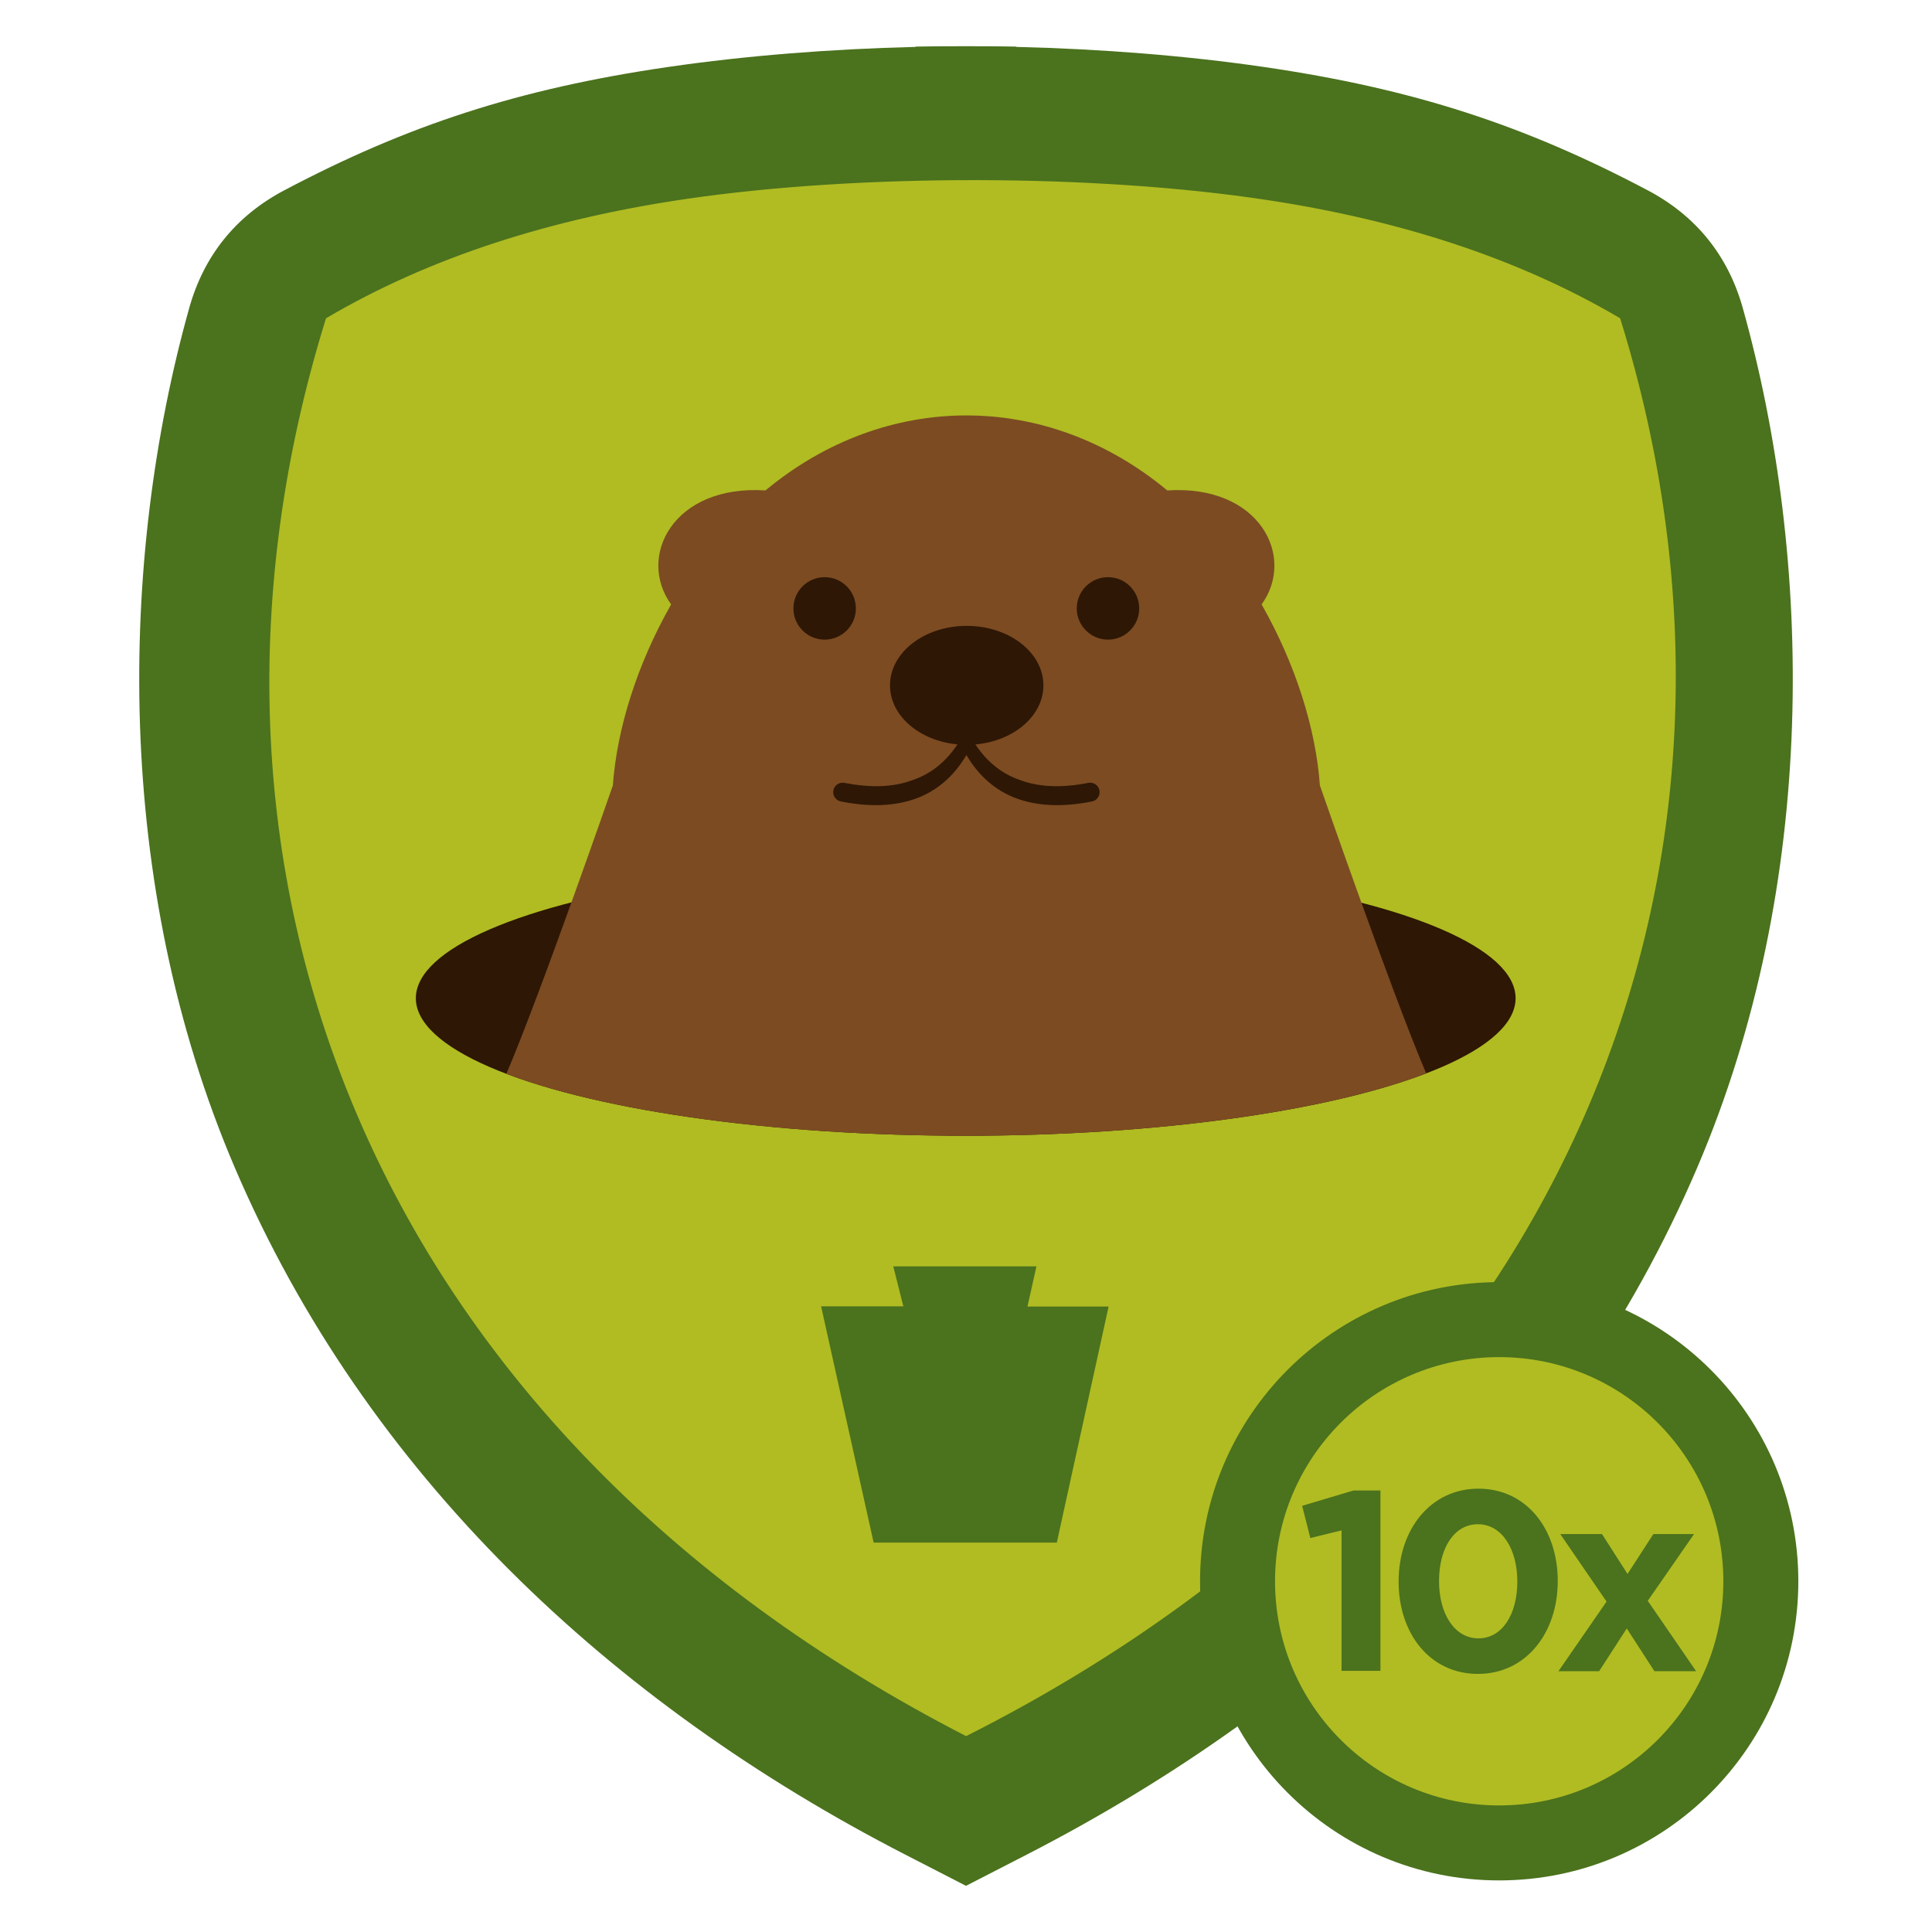
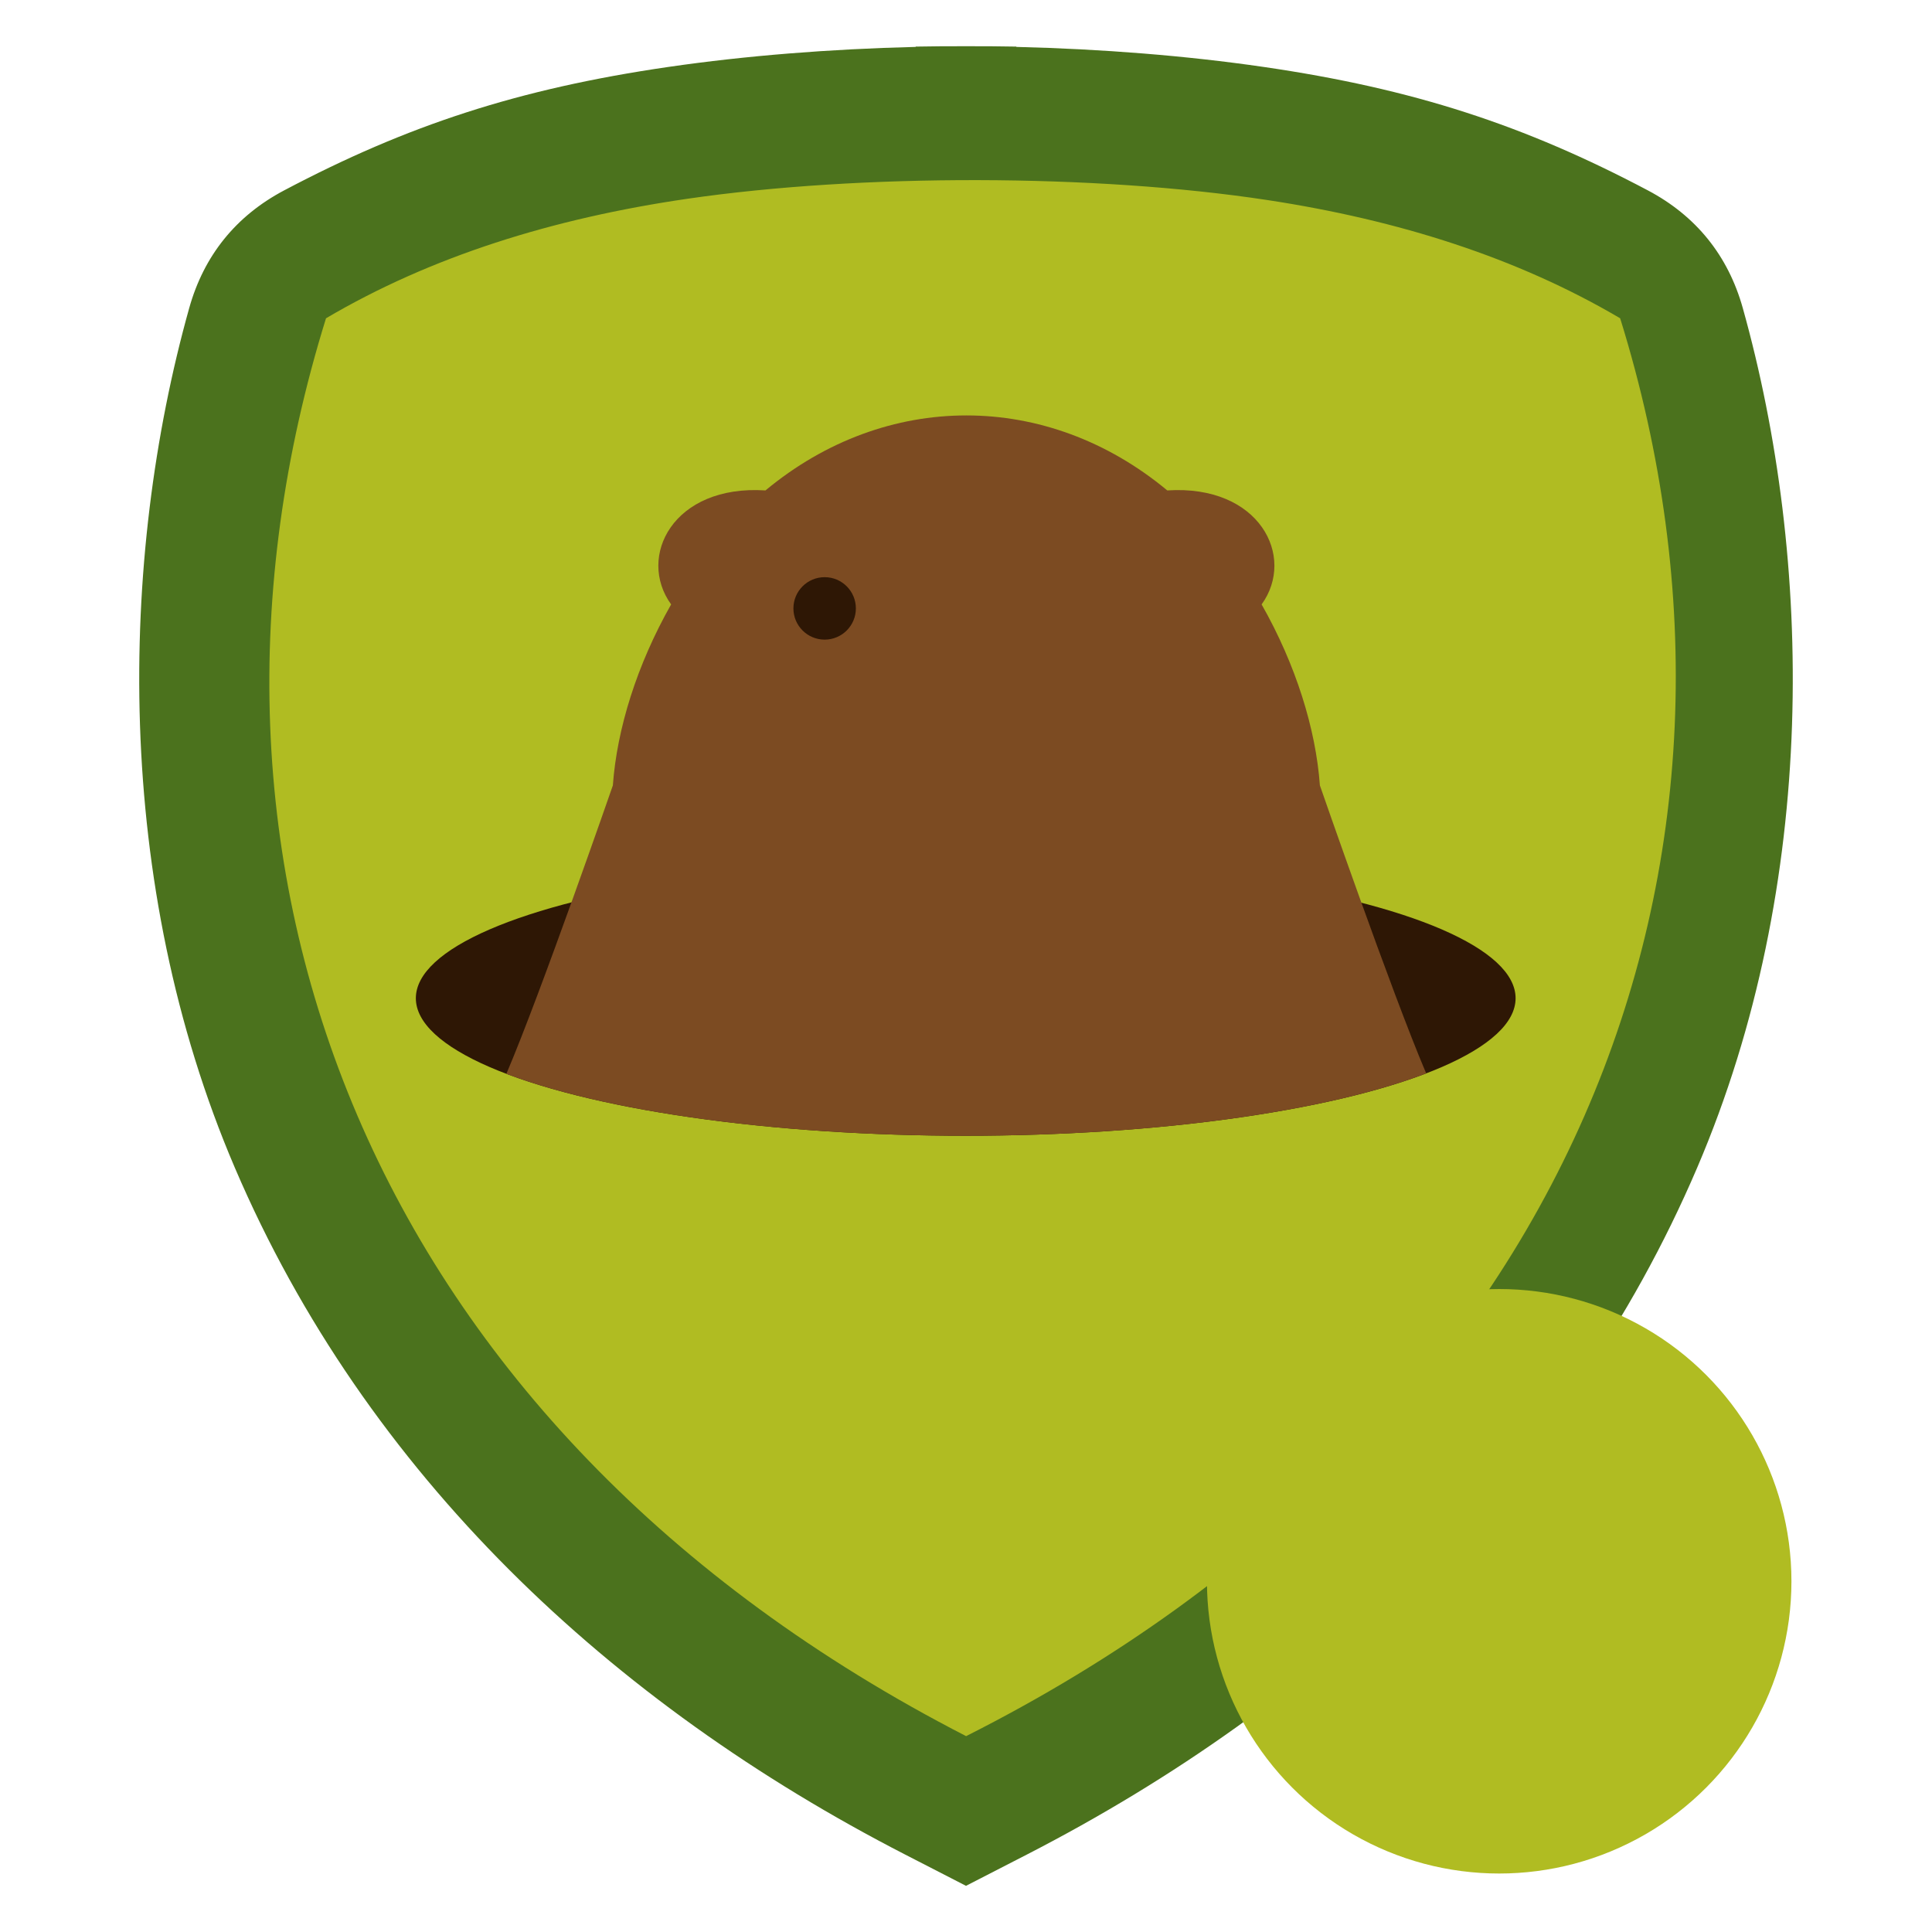
<svg xmlns="http://www.w3.org/2000/svg" xml:space="preserve" width="6in" height="6in" version="1.1" style="shape-rendering:geometricPrecision; text-rendering:geometricPrecision; image-rendering:optimizeQuality; fill-rule:evenodd; clip-rule:evenodd" viewBox="0 0 6000 6000">
  <defs>
    <style type="text/css">
   
    .fil0 {fill:none}
    .fil3 {fill:#2E1705}
    .fil2 {fill:#4B721D}
    .fil4 {fill:#7C4B22}
    .fil1 {fill:#B0BC22}
   
  </style>
  </defs>
  <g id="Capa_x0020_1">
    <g id="_1926168475200">
      <g>
        <rect class="fil0" x="-0" y="-0" width="6000" height="6000" />
        <path class="fil1" d="M2087.78 244.12c237.12,-34.52 495.5,-55.03 757.98,-61.39l0 -0.96c51.27,-0.92 102.64,-1.3 153.98,-1.15l0.53 0c51.34,-0.16 102.71,0.22 153.98,1.15l0 0.96c262.48,6.36 520.85,26.88 757.98,61.39 459.93,66.94 800.93,179.1 1177.94,378.44 147.64,78.06 245.85,199.81 290.89,360.63 215.24,768.61 233.71,1762.1 -139.87,2635.21 -402.65,941.04 -1154.15,1642.35 -2054.89,2105.38l-32.06 16.48 0 0.07 -7.49 3.78 -145.39 74.74 -1.35 0.56 -1.36 -0.56 -145.39 -74.74 -7.5 -3.78 0 -0.07 -32.06 -16.48c-900.74,-463.03 -1652.24,-1164.34 -2054.88,-2105.38 -373.58,-873.11 -355.11,-1866.6 -139.87,-2635.21 45.04,-160.82 143.25,-282.57 290.89,-360.63 377.02,-199.34 718.02,-311.5 1177.94,-378.44z" />
        <path class="fil2" d="M2075.79 207.87c240.24,-34.97 502.01,-55.76 767.94,-62.2l0 -0.97c51.94,-0.93 103.99,-1.32 156,-1.16l0.54 0c52.02,-0.16 104.06,0.23 156,1.16l0 0.97c265.93,6.44 527.7,27.23 767.95,62.2 465.98,67.83 811.46,181.45 1193.44,383.42 149.58,79.09 249.09,202.44 294.71,365.37 218.07,778.72 236.78,1785.28 -141.71,2669.87 -407.94,953.43 -1169.32,1663.96 -2081.91,2133.08l-32.48 16.69 0 0.07 -7.59 3.83 -147.31 75.72 -1.37 0.57 -1.38 -0.57 -147.31 -75.72 -7.59 -3.83 0 -0.07 -32.48 -16.69c-912.59,-469.12 -1673.97,-1179.65 -2081.91,-2133.08 -378.5,-884.59 -359.78,-1891.15 -141.71,-2669.87 45.63,-162.93 145.13,-286.29 294.72,-365.37 381.98,-201.97 727.46,-315.59 1193.44,-383.42zm59.58 409.33c-418.52,60.92 -796.76,179.09 -1122.91,371.26 -525.2,1689.26 121.7,3443.94 1987.91,4403.27 1885.63,-951.57 2556.35,-2714 2031.16,-4403.27 -318.9,-187.89 -687.57,-305.05 -1095.02,-367.11 -535.67,-81.59 -1264.41,-82.27 -1801.13,-4.15z" />
        <ellipse class="fil3" cx="2999.13" cy="3100.08" rx="1707.68" ry="427.11" />
-         <polygon class="fil2" points="2550.04,4057.02 2805.47,4057.02 2774.13,3932.81 3218.77,3932.81 3190.91,4057.59 3442.86,4057.59 3282.03,4790.76 2713.17,4790.76 2550.03,4057.02 " />
        <path class="fil4" d="M1572.56 3334.88c107.06,-250.65 330.72,-895.69 330.72,-895.69 12.57,-175.18 74.66,-374.94 180.95,-562.11 -106.98,-148.02 6.1,-372.75 293.01,-354.04 373.91,-310.54 873.94,-310.54 1247.85,0 286.91,-18.71 399.99,206.02 293.01,354.04 106.3,187.16 168.38,386.93 180.95,562.11 0,0 222.87,642.78 330.15,894.35 -304.9,116.59 -831.47,193.64 -1430.08,193.64 -596.32,0 -1121.15,-76.46 -1426.57,-192.31z" />
-         <path class="fil3" d="M3002.2 1943.72c131.56,0 238.21,82.69 238.21,184.68 0,94.91 -92.35,173.07 -211.17,183.49 37.84,56.93 85.04,92.57 139.32,110.79 61.33,23.13 133.24,23.89 211.26,8.62 15.92,-3.19 31.42,7.15 34.6,23.07 3.19,15.92 -7.15,31.42 -23.07,34.6 -87.06,17.46 -168.58,16.14 -239.79,-11.38 -59.82,-23.59 -111.14,-66.35 -150.26,-132.8 -39.12,66.45 -90.45,109.21 -150.27,132.8 -71.2,27.52 -152.73,28.84 -239.79,11.38 -15.92,-3.19 -26.25,-18.68 -23.07,-34.6 3.19,-15.92 18.68,-26.25 34.6,-23.07 78.02,15.27 149.93,14.51 211.26,-8.62 54.33,-18.23 101.56,-53.92 139.42,-110.94 -118.01,-11 -209.48,-88.88 -209.48,-183.34 0,-102 106.65,-184.68 238.21,-184.68z" />
        <circle class="fil3" cx="2561.01" cy="1889.43" r="96.98" />
-         <circle class="fil3" cx="3440.97" cy="1889.43" r="96.98" />
      </g>
      <circle class="fil1" cx="4655.88" cy="4910.8" r="907.59" />
-       <path class="fil2" d="M4655.88 3981.78c513.08,0 929.01,415.93 929.01,929.01 0,513.08 -415.93,929.01 -929.01,929.01 -513.08,0 -929.01,-415.93 -929.01,-929.01 0,-513.08 415.93,-929.01 929.01,-929.01zm-452.22 646.99l-159.72 47.68 25.43 100.11 96.94 -23.85 0 436.24 120.78 0 0 -560.19 -83.44 0 0.01 0.01zm634.09 281.29c0,-162.1 -97.74,-286.85 -246.33,-286.85 -148.59,0 -247.91,126.34 -247.91,288.43 0,162.1 97.74,286.85 246.33,286.85 148.59,0 247.91,-126.34 247.91,-288.43zm-125.54 1.58c0,101.71 -46.89,176.41 -120.78,176.41 -73.89,0 -122.36,-75.49 -122.36,-177.99 0,-102.5 46.89,-176.41 120.78,-176.41 73.89,0 122.37,76.28 122.37,177.99l-0.01 0zm425.71 278.36l129.52 0 -150.18 -218.52 143.82 -207.39 -126.34 0 -80.26 123.96 -79.46 -123.96 -129.52 0 143.82 209.78 -149.39 216.13 126.34 0 85.82 -132.7 85.81 132.7zm-482.04 -975.36c384.47,0 696.14,311.69 696.14,696.14 0,384.47 -311.69,696.14 -696.14,696.14 -384.47,0 -696.14,-311.69 -696.14,-696.14 0,-384.47 311.69,-696.14 696.14,-696.14z" />
    </g>
  </g>
</svg>